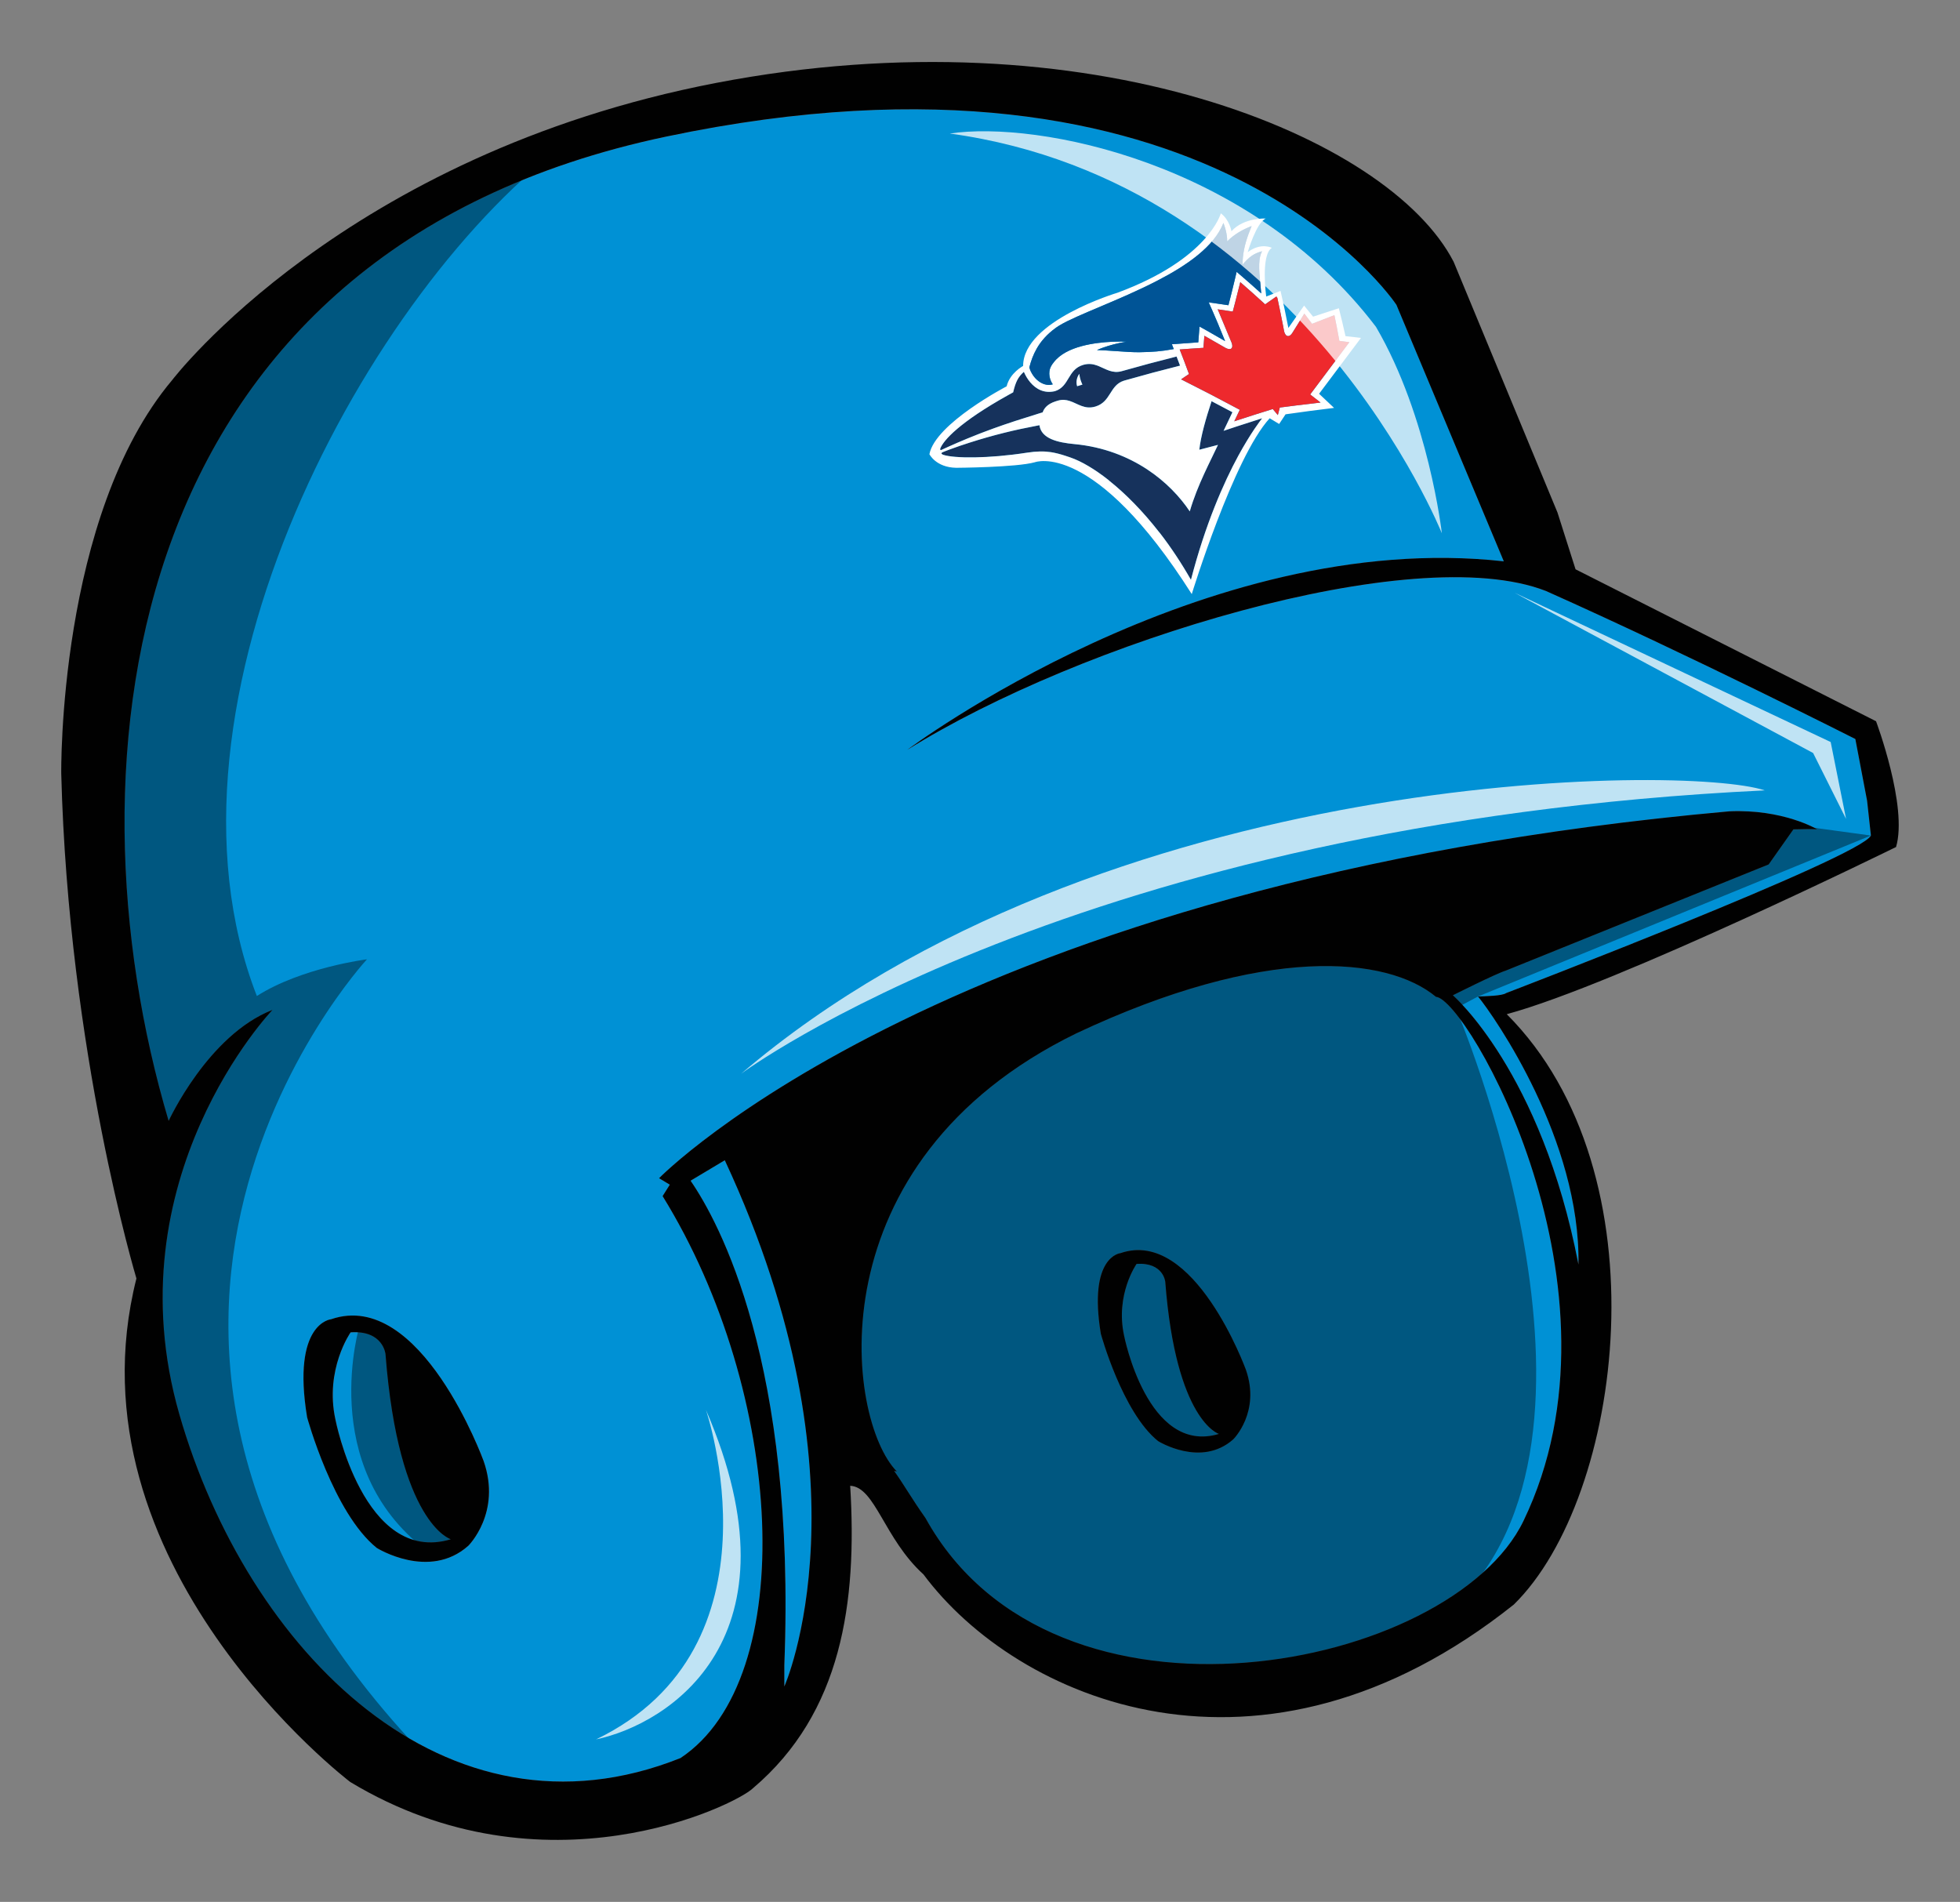
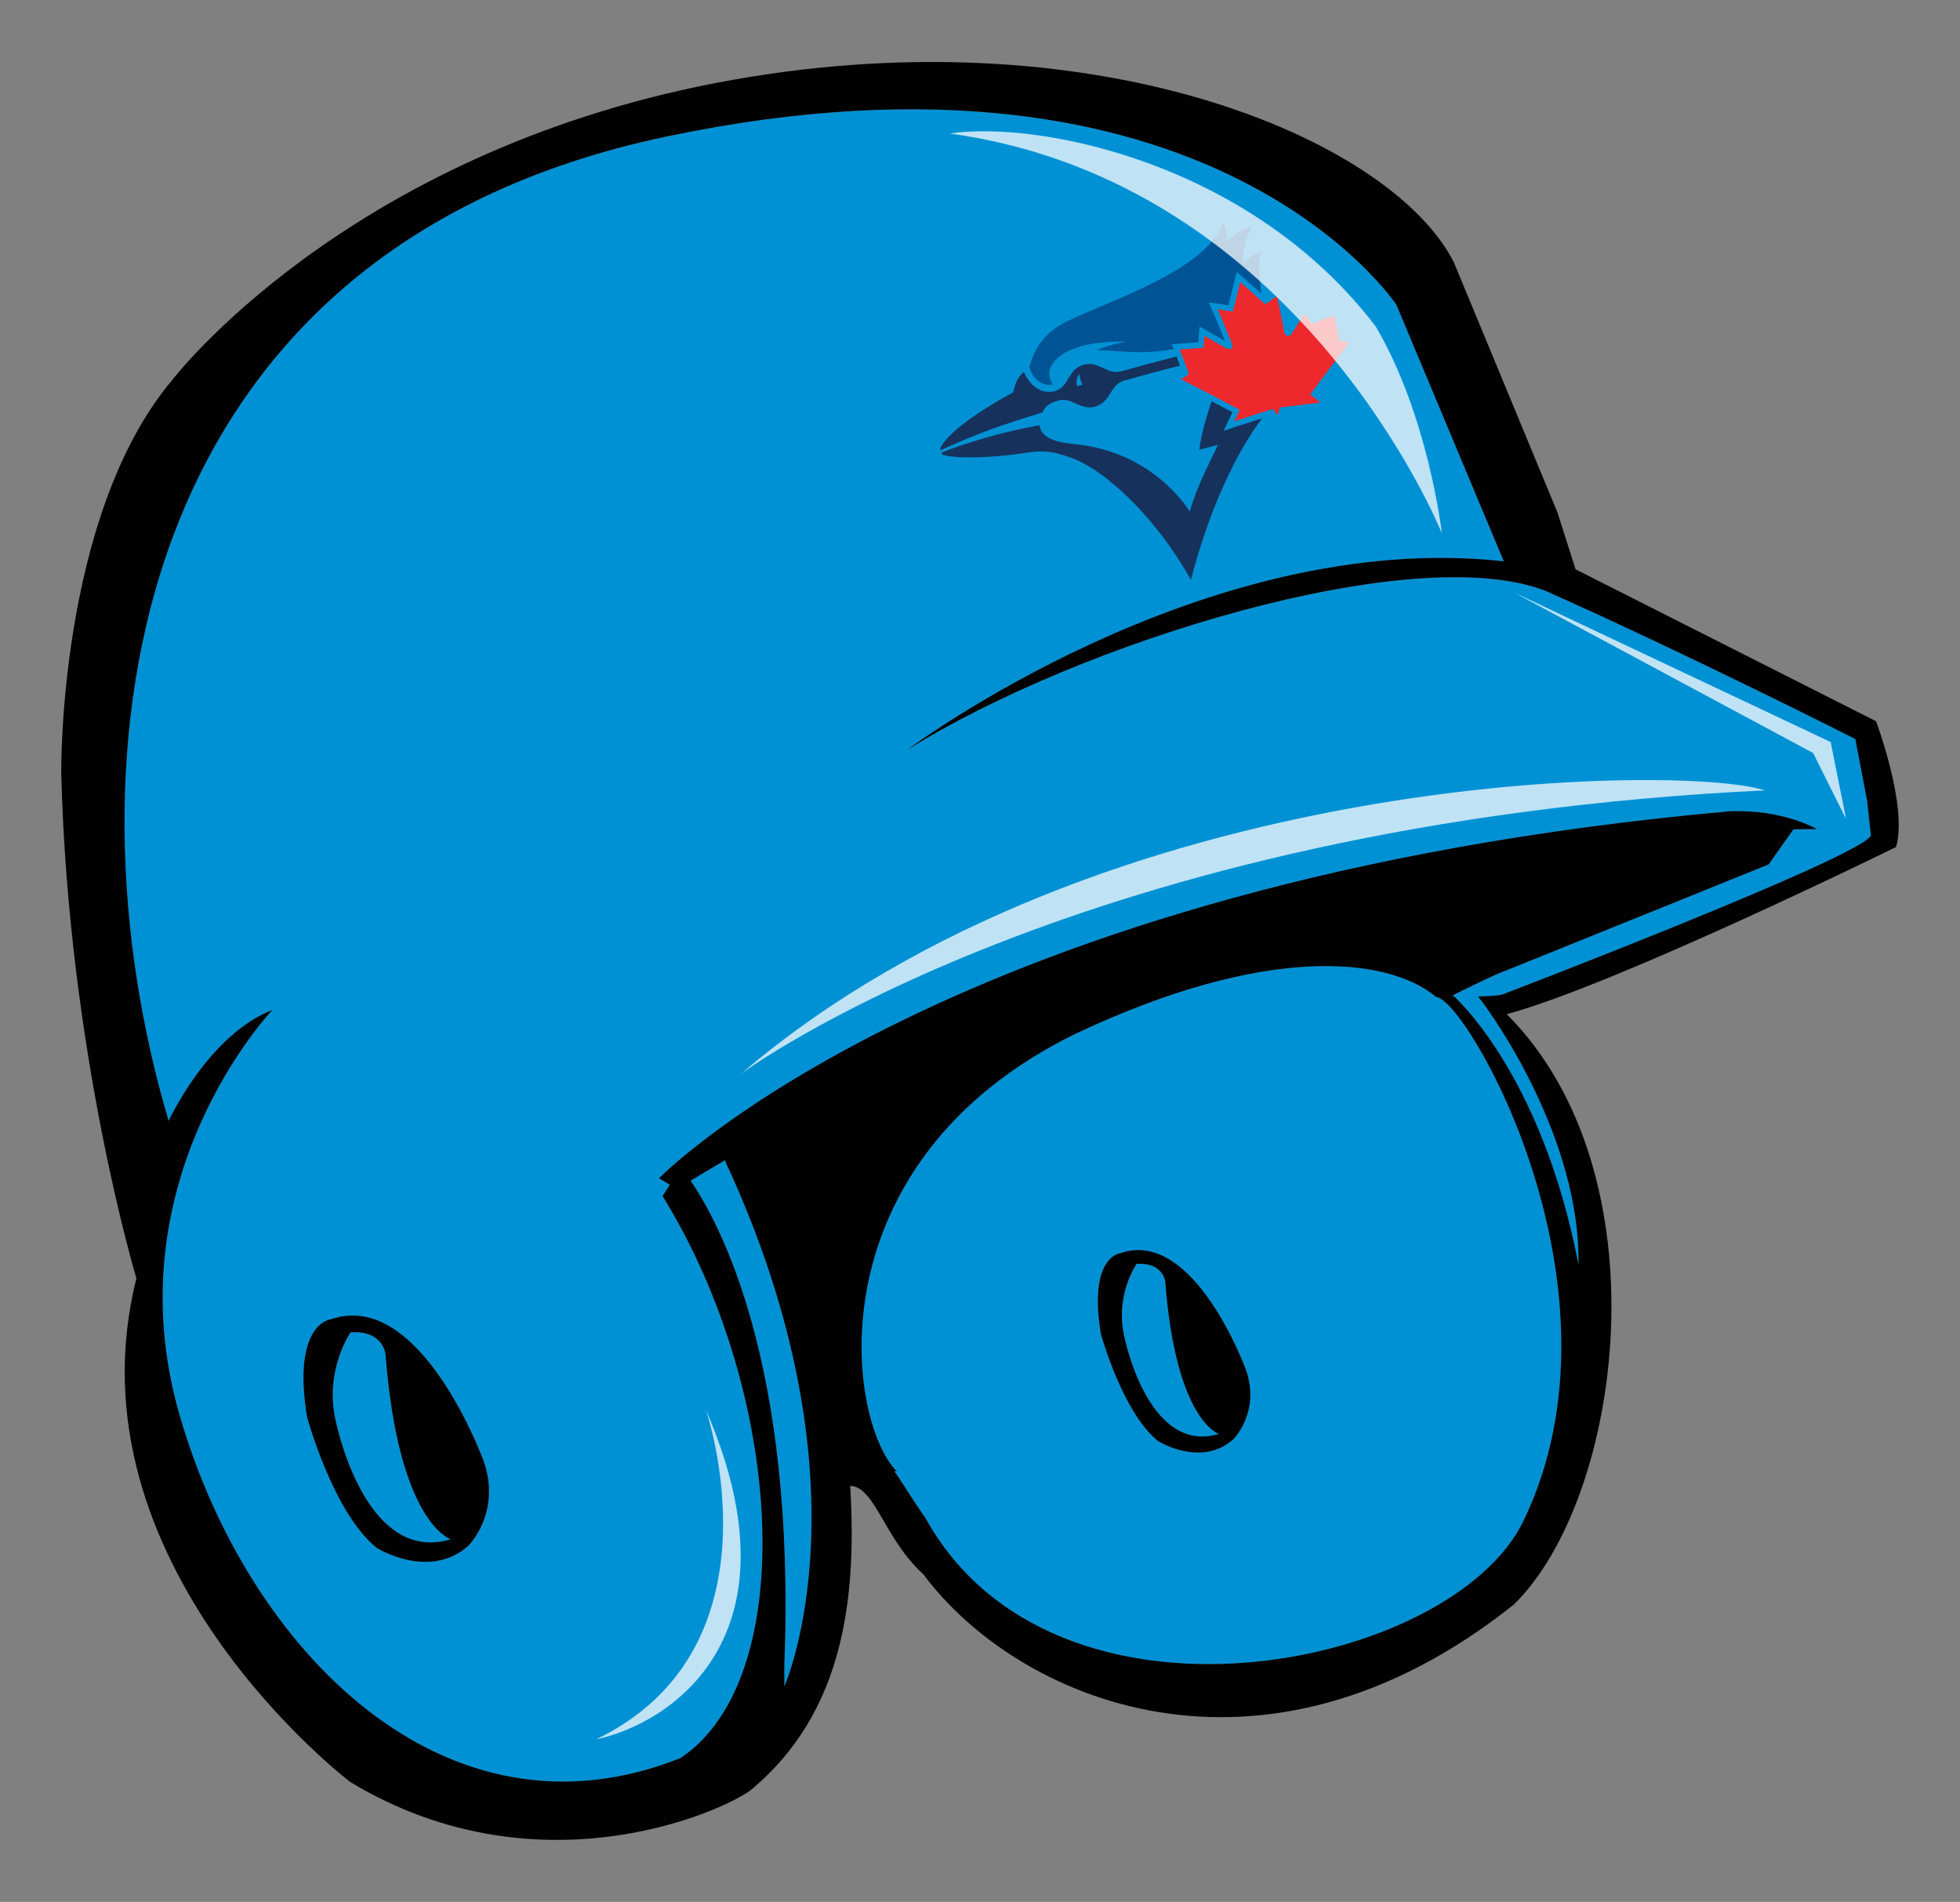
<svg xmlns="http://www.w3.org/2000/svg" version="1.1" id="Layer_1" x="0px" y="0px" width="48px" height="46.577px" viewBox="0 0 48 46.577" style="enable-background:new 0 0 48 46.577;" xml:space="preserve">
  <rect x="0" y="0" width="48" height="46.577" fill="#808080" stroke="none" />
  <path id="color1" style="fill:#0091D5;" d="M35.166,24.412c-1.2-0.995-4.181-1.283-8.805,0.893  c-6.473,3.154-5.646,9.464-4.399,10.73l-0.068-0.013c0.211,0.285,0.427,0.673,0.769,1.153c3.155,5.707,12.89,3.716,14.646,0.071  C40.045,31.571,35.926,24.463,35.166,24.412z M30.202,35.248c-0.789,0.702-1.841,0.044-1.841,0.044  c-0.876-0.702-1.403-2.63-1.403-2.63c-0.314-1.905,0.482-1.973,0.482-1.973c1.807-0.623,3.068,2.849,3.068,2.849  C30.877,34.582,30.202,35.248,30.202,35.248z M17.75,28.414c3.683,7.912,1.458,12.888,1.458,12.888v-0.526  c0.288-7.406-1.606-10.858-2.296-11.861C17.12,28.789,17.413,28.613,17.75,28.414z M11.042,37.697  c-2.134,0.64-2.827-2.934-2.827-2.934c-0.267-1.227,0.373-2.134,0.373-2.134c0.8-0.054,0.854,0.534,0.854,0.534  C9.761,37.323,11.042,37.697,11.042,37.697z M29.851,35.117c-1.753,0.526-2.323-2.411-2.323-2.411  c-0.219-1.009,0.307-1.754,0.307-1.754c0.658-0.043,0.702,0.438,0.702,0.438C28.8,34.81,29.851,35.117,29.851,35.117z   M45.818,20.462l-0.093-0.85l-0.288-1.513c0,0-4.038-2.046-7.577-3.625c-3.254-1.268-11.435,1.261-15.642,3.891  c0,0,7.246-5.435,14.61-4.617l-2.63-6.282c0,0-4.558-6.925-17.883-4.12C2.99,6.15,1.5,18.598,4.13,27.451  c0,0,0.964-2.104,2.542-2.718c0,0-3.944,4.12-2.279,9.906c1.666,5.785,6.519,10.711,12.272,8.415  c2.928-1.943,2.542-8.941-0.438-13.762l0.176-0.28l-0.263-0.158c0,0,7.088-7.276,26.21-8.985c1.321-0.058,2.148,0.438,2.148,0.438  c-0.137-0.006-0.337-0.004-0.578,0.003l-0.606,0.859l-6.439,2.601c-0.242,0.074-1.295,0.604-1.295,0.604s2.167,1.866,3.076,6.594  c0.054-3.042-2.049-6.063-2.459-6.564c0.173-0.009,0.594-0.013,0.688-0.084C36.885,24.32,45.584,20.988,45.818,20.462z   M11.469,37.857c-0.96,0.853-2.24,0.053-2.24,0.053c-1.067-0.854-1.707-3.201-1.707-3.201c-0.381-2.318,0.587-2.4,0.587-2.4  c2.2-0.758,3.735,3.467,3.735,3.467C12.29,37.046,11.469,37.857,11.469,37.857z" />
  <path id="fill_3_" style="fill:#16325C;" d="M30.91,10.243c-0.037,0.047-0.277,0.355-0.584,0.918  c-0.359,0.661-0.808,1.678-1.16,3.039c-0.235-0.413-0.491-0.798-0.759-1.145c-0.008-0.01-0.016-0.018-0.024-0.028  c-0.397-0.509-0.817-0.935-1.215-1.252c-0.008-0.006-0.016-0.016-0.024-0.022c-0.166-0.131-0.328-0.243-0.481-0.334  c-0.161-0.096-0.314-0.17-0.453-0.217c-0.044-0.016-0.086-0.03-0.128-0.043c-0.121-0.039-0.231-0.068-0.345-0.086  c-0.169-0.025-0.347-0.024-0.588,0.013c-0.953,0.148-1.781,0.14-2.047,0.053c-0.024-0.009-0.037-0.018-0.043-0.027  c-0.009-0.015,0.004-0.029,0.033-0.041c0.018-0.007,0.037-0.014,0.056-0.022c0.033-0.013,0.067-0.026,0.104-0.04  c0.167-0.062,0.33-0.117,0.49-0.168c0.582-0.187,1.121-0.316,1.627-0.411c0.029-0.006,0.058-0.011,0.087-0.017  c0.043,0.331,0.449,0.425,0.86,0.463c0.709,0.067,1.302,0.307,1.772,0.615c0.469,0.308,0.817,0.685,1.049,1.033  c0.185-0.645,0.525-1.267,0.691-1.629c-0.184,0.046-0.275,0.07-0.457,0.119c0.035-0.329,0.163-0.775,0.3-1.189  c0.205,0.107,0.307,0.161,0.511,0.27c-0.03,0.064-0.046,0.096-0.076,0.16c-0.057,0.118-0.085,0.177-0.141,0.296  c0.122-0.041,0.183-0.062,0.305-0.102C30.525,10.365,30.653,10.324,30.91,10.243z M23.949,10.636  c-0.38,0.149-0.666,0.277-0.902,0.386c-0.017,0.001-0.025-0.008-0.021-0.031c0-0.004,0.001-0.008,0.003-0.012  c0.08-0.197,0.464-0.637,1.664-1.305c0.039-0.022,0.079-0.043,0.119-0.066c0.061-0.256,0.118-0.372,0.262-0.502  c0.038,0.088,0.09,0.178,0.156,0.256c0.14,0.166,0.34,0.279,0.603,0.218c0.002,0,0.002,0,0.004-0.001  c0.359-0.115,0.305-0.529,0.689-0.643c0.134-0.039,0.245-0.021,0.345,0.016c0.012,0.004,0.024,0.009,0.036,0.014  c0.178,0.072,0.336,0.188,0.564,0.124c0.535-0.151,0.803-0.222,1.343-0.359c0.035,0.089,0.052,0.134,0.085,0.223  c-0.539,0.137-0.806,0.208-1.34,0.359c-0.011,0.003-0.023,0.007-0.035,0.01c-0.353,0.112-0.313,0.515-0.694,0.632  c-0.267,0.082-0.435-0.072-0.635-0.136c-0.088-0.029-0.182-0.04-0.293-0.006c-0.015,0.005-0.023,0.007-0.038,0.012  c-0.007,0.002-0.011,0.003-0.019,0.006c-0.195,0.064-0.276,0.168-0.31,0.267c-0.035,0.01-0.071,0.022-0.108,0.033  c-0.054,0.017-0.109,0.035-0.165,0.053c-0.035,0.011-0.07,0.021-0.104,0.032c-0.412,0.127-0.755,0.247-1.047,0.358  c-0.029,0.011-0.057,0.021-0.085,0.032C24,10.616,23.974,10.626,23.949,10.636z M26.37,9.299c-0.01,0.053-0.008,0.109,0.009,0.159  c0.052-0.015,0.077-0.023,0.129-0.039c-0.021-0.048-0.066-0.142-0.074-0.264C26.402,9.195,26.38,9.246,26.37,9.299z" />
-   <path id="fill_2_" style="fill:#FFFFFF;" d="M33.33,8.275c-0.152-0.017-0.228-0.026-0.379-0.043  c-0.062-0.274-0.094-0.411-0.163-0.683c-0.254,0.082-0.38,0.123-0.631,0.206c-0.087-0.109-0.131-0.163-0.22-0.271  c-0.153,0.218-0.23,0.328-0.385,0.547c-0.071-0.365-0.109-0.547-0.192-0.907c-0.141,0.055-0.211,0.083-0.351,0.138  c0,0-0.14-1.015,0.137-1.192c0,0-0.26-0.14-0.59,0.105c0,0,0.211-0.725,0.442-0.823c0,0-0.533-0.031-0.84,0.311  c0,0-0.045-0.278-0.26-0.439c0,0-0.296,1.12-2.535,1.946c0,0-2.306,0.69-2.307,1.791c0,0.003-0.321,0.165-0.404,0.5  c0,0-1.75,0.911-1.891,1.662c0,0,0.159,0.324,0.656,0.333c0,0,1.474-0.009,1.926-0.136c0,0,1.439-0.558,3.843,3.229  c0,0,1.026-3.346,1.908-4.306c0.093,0.056,0.139,0.084,0.232,0.14c0.063-0.095,0.094-0.142,0.157-0.237  c0.47-0.067,0.708-0.098,1.188-0.157c-0.147-0.139-0.22-0.208-0.367-0.346C32.715,9.094,32.922,8.821,33.33,8.275z M25.389,8.537  c0.102-0.178,0.25-0.353,0.477-0.515c0.023-0.016,0.049-0.034,0.078-0.051c0.431-0.261,1.462-0.613,2.396-1.096  c0.725-0.374,1.393-0.833,1.621-1.415c0.001,0.003,0.031,0.076,0.057,0.177c0.02,0.081,0.037,0.18,0.035,0.274  c0.173-0.172,0.374-0.288,0.599-0.375c-0.108,0.264-0.187,0.496-0.213,0.762c-0.006,0.06-0.01,0.121-0.01,0.184v0.001  c0.163-0.194,0.282-0.279,0.479-0.33c-0.02,0.035-0.034,0.075-0.045,0.118c-0.06,0.234-0.002,0.578,0.024,0.914  c-0.102-0.092-0.154-0.138-0.257-0.229c-0.066-0.058-0.099-0.087-0.165-0.144c-0.072-0.062-0.108-0.093-0.18-0.155  c-0.019,0.082-0.029,0.123-0.049,0.206c-0.058,0.244-0.089,0.366-0.152,0.612c-0.03-0.004-0.045-0.007-0.075-0.011  c-0.071-0.01-0.106-0.016-0.177-0.026c-0.092-0.013-0.138-0.02-0.231-0.033c0.038,0.084,0.056,0.126,0.093,0.21  c0.002,0.002,0.062,0.141,0.13,0.303c0.065,0.156,0.138,0.333,0.178,0.435c-0.086-0.05-0.218-0.126-0.315-0.181  c-0.071-0.04-0.123-0.07-0.124-0.071c-0.075-0.041-0.112-0.062-0.187-0.104C29.37,8.078,29.367,8.119,29.36,8.2  c-0.005,0.074-0.008,0.11-0.014,0.184c-0.188,0.013-0.282,0.02-0.47,0.034c-0.071,0.005-0.106,0.008-0.177,0.013  c0.018,0.047,0.028,0.07,0.046,0.117c-0.306,0.058-0.517,0.072-0.841,0.078c-0.154,0.002-0.355-0.012-0.57-0.027  c-0.153-0.011-0.314-0.021-0.468-0.026c0-0.001,0-0.001,0-0.001c0.047-0.021,0.097-0.041,0.15-0.06  c0.159-0.056,0.344-0.106,0.565-0.144h0.001c0,0-0.573-0.031-1.09,0.108c-0.276,0.074-0.535,0.197-0.686,0.397  c-0.058,0.069-0.095,0.142-0.105,0.214c-0.026,0.185,0.082,0.325,0.082,0.325c-0.127,0.041-0.27-0.006-0.383-0.106  c-0.05-0.044-0.095-0.1-0.13-0.161c-0.006-0.009-0.011-0.02-0.016-0.031c-0.003-0.005-0.006-0.011-0.009-0.016  c-0.011-0.024-0.022-0.05-0.029-0.076c-0.003-0.008-0.005-0.017-0.007-0.026C25.247,8.846,25.301,8.691,25.389,8.537z   M23.026,10.991c0-0.004,0.001-0.008,0.003-0.012c0.08-0.197,0.464-0.637,1.664-1.305c0.039-0.022,0.079-0.043,0.119-0.066  c0.061-0.256,0.118-0.372,0.262-0.502c0.038,0.088,0.09,0.178,0.156,0.256c0.14,0.166,0.34,0.279,0.603,0.218  c0.002,0,0.002,0,0.004-0.001c0.359-0.115,0.305-0.529,0.689-0.643c0.134-0.039,0.245-0.021,0.345,0.016  c0.012,0.004,0.024,0.009,0.036,0.014c0.178,0.072,0.336,0.188,0.564,0.124c0.535-0.151,0.803-0.222,1.343-0.359  c0.035,0.089,0.052,0.134,0.085,0.223c-0.539,0.137-0.806,0.208-1.34,0.359c-0.011,0.003-0.023,0.007-0.035,0.01  c-0.353,0.112-0.313,0.515-0.694,0.632c-0.267,0.082-0.435-0.072-0.635-0.136c-0.088-0.029-0.182-0.04-0.293-0.006  c-0.015,0.005-0.023,0.007-0.038,0.012c-0.007,0.002-0.011,0.003-0.019,0.006c-0.195,0.064-0.276,0.168-0.31,0.267  c-0.035,0.01-0.071,0.022-0.108,0.033c-0.054,0.017-0.109,0.035-0.165,0.053c-0.035,0.011-0.07,0.021-0.104,0.032  c-0.412,0.127-0.755,0.247-1.047,0.358c-0.029,0.011-0.057,0.021-0.085,0.032c-0.026,0.01-0.052,0.02-0.077,0.03  c-0.38,0.149-0.666,0.277-0.902,0.386C23.03,11.023,23.022,11.014,23.026,10.991z M30.326,11.161  c-0.359,0.661-0.808,1.678-1.16,3.039c-0.235-0.413-0.491-0.798-0.759-1.145c-0.008-0.01-0.016-0.018-0.024-0.028  c-0.397-0.509-0.817-0.935-1.215-1.252c-0.008-0.006-0.016-0.016-0.024-0.022c-0.166-0.131-0.328-0.243-0.481-0.334  c-0.161-0.096-0.314-0.17-0.453-0.217c-0.044-0.016-0.086-0.03-0.128-0.043c-0.121-0.039-0.231-0.068-0.345-0.086  c-0.169-0.025-0.347-0.024-0.588,0.013c-0.953,0.148-1.781,0.14-2.047,0.053c-0.024-0.009-0.037-0.018-0.043-0.027  c-0.009-0.015,0.004-0.029,0.033-0.041c0.018-0.007,0.037-0.014,0.056-0.022c0.033-0.013,0.067-0.026,0.104-0.04  c0.167-0.062,0.33-0.117,0.49-0.168c0.582-0.187,1.121-0.316,1.627-0.411c0.029-0.006,0.058-0.011,0.087-0.017  c0.043,0.331,0.449,0.425,0.86,0.463c0.709,0.067,1.302,0.307,1.772,0.615c0.469,0.308,0.817,0.685,1.049,1.033  c0.185-0.645,0.525-1.267,0.691-1.629c-0.184,0.046-0.275,0.07-0.457,0.119c0.035-0.329,0.163-0.775,0.3-1.189  c0.205,0.107,0.307,0.161,0.511,0.27c-0.03,0.064-0.046,0.096-0.076,0.16c-0.057,0.118-0.085,0.177-0.141,0.296  c0.122-0.041,0.183-0.062,0.305-0.102c0.255-0.084,0.383-0.125,0.64-0.206C30.873,10.29,30.633,10.598,30.326,11.161z M32.34,9.858  h-0.001c-0.248,0.029-0.372,0.043-0.618,0.074c-0.006,0.001-0.008,0.001-0.014,0.002c-0.075,0.009-0.113,0.014-0.188,0.024  c-0.066,0.008-0.099,0.012-0.165,0.021c-0.005,0-0.007,0.001-0.012,0.001c-0.013,0.05-0.019,0.075-0.032,0.126  c-0.007,0.023-0.01,0.035-0.016,0.059c-0.025-0.029-0.037-0.044-0.062-0.074c-0.025-0.029-0.037-0.044-0.062-0.074  c-0.353,0.109-0.528,0.165-0.877,0.279c-0.013,0.005-0.02,0.007-0.033,0.011c-0.013,0.005-0.02,0.007-0.033,0.011  c0.054-0.113,0.081-0.169,0.135-0.282c-0.571-0.304-0.857-0.454-1.437-0.746c0.033-0.023,0.049-0.034,0.082-0.056  c0.044-0.03,0.067-0.044,0.111-0.074c-0.089-0.242-0.134-0.362-0.228-0.602c0.105-0.008,0.158-0.011,0.263-0.019  c0.127-0.008,0.191-0.013,0.318-0.021c0.005-0.059,0.007-0.089,0.012-0.148c0.005-0.059,0.007-0.088,0.012-0.147  c0,0,0.434,0.248,0.517,0.296c0.002,0.001,0.005,0.002,0.007,0.003c0.007,0.004,0.013,0.007,0.02,0.01  c0.01,0.005,0.02,0.008,0.03,0.011c0.014,0.003,0.028,0.006,0.041,0.005c0.006,0,0.013,0,0.018-0.001  c0.024-0.005,0.04-0.02,0.047-0.047c0.003-0.012,0.005-0.028,0.002-0.045c-0.001-0.005-0.002-0.011-0.003-0.017  c-0.001-0.006-0.003-0.012-0.004-0.018c-0.003-0.011-0.006-0.022-0.011-0.034c-0.033-0.081-0.252-0.609-0.319-0.766  c-0.012-0.028-0.019-0.045-0.019-0.045c0.148,0.022,0.221,0.033,0.369,0.055c0.026-0.097,0.038-0.145,0.063-0.241  c0.036-0.14,0.054-0.209,0.088-0.348c0.013-0.053,0.02-0.079,0.033-0.132c0.247,0.216,0.369,0.324,0.609,0.544  c0.115-0.081,0.173-0.122,0.289-0.202c0,0,0.007,0.029,0.017,0.077c0.024,0.111,0.069,0.322,0.103,0.498  c0.013,0.064,0.025,0.123,0.034,0.171c0.006,0.038,0.012,0.068,0.016,0.088c0.001,0.006,0.002,0.011,0.003,0.015  c0.004,0.022,0.01,0.04,0.016,0.055c0.012,0.03,0.027,0.05,0.044,0.062c0.011,0.009,0.025,0.012,0.037,0.013  c0.005,0.001,0.012,0,0.018-0.001c0.029-0.006,0.059-0.031,0.083-0.067c0.001-0.002,0.003-0.004,0.004-0.006  c0.013-0.02,0.039-0.063,0.072-0.115c0.029-0.047,0.064-0.101,0.096-0.154c0.067-0.109,0.128-0.208,0.128-0.208  c0.076,0.099,0.114,0.149,0.189,0.251c0.119-0.047,0.178-0.07,0.298-0.116c0.099-0.039,0.149-0.058,0.249-0.096  c0.052,0.251,0.076,0.377,0.122,0.63c0.049,0.006,0.074,0.01,0.123,0.016c0.049,0.006,0.074,0.009,0.123,0.016h-0.001  c-0.382,0.51-0.576,0.765-0.96,1.28C32.188,9.739,32.239,9.779,32.34,9.858z M26.379,9.458c-0.017-0.05-0.019-0.106-0.009-0.159  c0.01-0.053,0.032-0.104,0.064-0.144c0.008,0.122,0.053,0.216,0.074,0.264C26.456,9.435,26.431,9.443,26.379,9.458z" />
  <path id="fill_1_" style="fill:#005496;" d="M25.245,9.098c0.003,0.005,0.006,0.011,0.009,0.016c0.005,0.011,0.01,0.022,0.016,0.031  c0.035,0.061,0.08,0.117,0.13,0.161c0.113,0.1,0.256,0.147,0.383,0.106c0,0-0.108-0.14-0.082-0.325  c0.01-0.072,0.047-0.145,0.105-0.214c0.151-0.2,0.41-0.323,0.686-0.397c0.517-0.139,1.09-0.108,1.09-0.108h-0.001  c-0.221,0.038-0.406,0.088-0.565,0.144c-0.053,0.019-0.103,0.039-0.15,0.06c0,0,0,0,0,0.001c0.154,0.005,0.315,0.015,0.468,0.026  c0.215,0.015,0.416,0.029,0.57,0.027c0.324-0.006,0.535-0.02,0.841-0.078c-0.018-0.047-0.028-0.07-0.046-0.117  c0.071-0.005,0.106-0.008,0.177-0.013c0.188-0.014,0.282-0.021,0.47-0.034c0.006-0.074,0.009-0.11,0.014-0.184  c0.007-0.081,0.01-0.122,0.016-0.203c0.075,0.042,0.112,0.063,0.187,0.104c0.001,0.001,0.053,0.031,0.124,0.071  c0.097,0.055,0.229,0.131,0.315,0.181c-0.04-0.102-0.113-0.279-0.178-0.435c-0.068-0.162-0.128-0.301-0.13-0.303  c-0.037-0.084-0.055-0.126-0.093-0.21c0.093,0.013,0.139,0.02,0.231,0.033c0.071,0.01,0.106,0.016,0.177,0.026  c0.03,0.004,0.045,0.007,0.075,0.011c0.063-0.246,0.094-0.368,0.152-0.612c0.02-0.083,0.03-0.124,0.049-0.206  c0.072,0.062,0.108,0.093,0.18,0.155c0.066,0.057,0.099,0.086,0.165,0.144c0.103,0.091,0.155,0.137,0.257,0.229  c-0.026-0.336-0.084-0.68-0.024-0.914c0.011-0.043,0.025-0.083,0.045-0.118c-0.197,0.051-0.316,0.136-0.479,0.33V6.482  c0-0.063,0.004-0.124,0.01-0.184c0.026-0.266,0.105-0.498,0.213-0.762c-0.225,0.087-0.426,0.203-0.599,0.375  c0.002-0.094-0.015-0.193-0.035-0.274c-0.026-0.101-0.056-0.174-0.057-0.177c-0.228,0.582-0.896,1.041-1.621,1.415  c-0.934,0.483-1.965,0.835-2.396,1.096c-0.029,0.017-0.055,0.035-0.078,0.051c-0.227,0.162-0.375,0.337-0.477,0.515  c-0.088,0.154-0.142,0.309-0.18,0.459c0.002,0.009,0.004,0.018,0.007,0.026C25.223,9.048,25.234,9.074,25.245,9.098z" />
  <path id="fill" style="fill:#EE292D;" d="M33.046,8.38L33.046,8.38c-0.048-0.007-0.073-0.01-0.122-0.016  c-0.049-0.006-0.074-0.01-0.123-0.016c-0.046-0.253-0.07-0.379-0.122-0.63c-0.1,0.038-0.15,0.057-0.249,0.096  c-0.12,0.046-0.179,0.069-0.298,0.116c-0.075-0.102-0.113-0.152-0.189-0.251c0,0-0.061,0.099-0.128,0.208  c-0.032,0.053-0.067,0.107-0.096,0.154c-0.033,0.052-0.059,0.095-0.072,0.115c-0.001,0.002-0.003,0.004-0.004,0.006  c-0.024,0.036-0.054,0.061-0.083,0.067c-0.006,0.001-0.013,0.002-0.018,0.001c-0.012-0.001-0.026-0.004-0.037-0.013  c-0.017-0.012-0.032-0.032-0.044-0.062C31.455,8.14,31.449,8.122,31.445,8.1c-0.001-0.004-0.002-0.009-0.003-0.015  c-0.004-0.02-0.01-0.05-0.016-0.088c-0.009-0.048-0.021-0.107-0.034-0.171c-0.034-0.176-0.079-0.387-0.103-0.498  c-0.01-0.048-0.017-0.077-0.017-0.077c-0.116,0.08-0.174,0.121-0.289,0.202c-0.24-0.22-0.362-0.328-0.609-0.544  c-0.013,0.053-0.02,0.079-0.033,0.132c-0.034,0.139-0.052,0.208-0.088,0.348c-0.025,0.096-0.037,0.144-0.063,0.241  c-0.148-0.022-0.221-0.033-0.369-0.055c0,0,0.007,0.017,0.019,0.045c0.067,0.157,0.286,0.685,0.319,0.766  c0.005,0.012,0.008,0.023,0.011,0.034c0.001,0.006,0.003,0.012,0.004,0.018c0.001,0.006,0.002,0.012,0.003,0.017  c0.003,0.017,0.001,0.033-0.002,0.045c-0.007,0.027-0.023,0.042-0.047,0.047c-0.005,0.001-0.012,0.001-0.018,0.001  c-0.013,0.001-0.027-0.002-0.041-0.005c-0.01-0.003-0.02-0.006-0.03-0.011c-0.007-0.003-0.013-0.006-0.02-0.01  c-0.002-0.001-0.005-0.002-0.007-0.003c-0.083-0.048-0.517-0.296-0.517-0.296c-0.005,0.059-0.007,0.088-0.012,0.147  c-0.005,0.059-0.007,0.089-0.012,0.148c-0.127,0.008-0.191,0.013-0.318,0.021c-0.105,0.008-0.158,0.011-0.263,0.019  c0.094,0.24,0.139,0.36,0.228,0.602c-0.044,0.03-0.067,0.044-0.111,0.074c-0.033,0.022-0.049,0.033-0.082,0.056  c0.58,0.292,0.866,0.442,1.437,0.746c-0.054,0.113-0.081,0.169-0.135,0.282c0.013-0.004,0.02-0.006,0.033-0.011  c0.013-0.004,0.02-0.006,0.033-0.011c0.349-0.114,0.524-0.17,0.877-0.279c0.025,0.03,0.037,0.045,0.062,0.074  c0.025,0.03,0.037,0.045,0.062,0.074c0.006-0.024,0.009-0.036,0.016-0.059c0.013-0.051,0.019-0.076,0.032-0.126  c0.005,0,0.007-0.001,0.012-0.001c0.066-0.009,0.099-0.013,0.165-0.021c0.075-0.01,0.113-0.015,0.188-0.024  c0.006-0.001,0.008-0.001,0.014-0.002c0.246-0.031,0.37-0.045,0.618-0.074h0.001c-0.101-0.079-0.152-0.119-0.254-0.198  C32.47,9.145,32.664,8.89,33.046,8.38z" />
  <path id="highlight" style="opacity:0.75;fill:#FFFFFF;enable-background:new    ;" d="M23.26,3.27  c2.152-0.323,7.37,0.699,10.437,4.734c1.291,2.206,1.614,5.057,1.614,5.057S31.868,4.454,23.26,3.27z M44.833,18.172l-7.747-3.658  l7.317,3.927l0.807,1.614L44.833,18.172z M18.149,26.296c0,0,8.231-6.133,25.07-6.94C41.282,18.71,26.972,18.764,18.149,26.296z   M14.598,42.597c1.775-0.377,5.111-2.475,2.69-8.07C17.288,34.527,19.278,40.338,14.598,42.597z" />
-   <path id="shadow" style="opacity:0.4;enable-background:new    ;" d="M13.981,3.417C9.037,7.013,3.493,17.2,6.29,24.392  c1.099-0.699,2.697-0.899,2.697-0.899s-8.99,9.688,2.297,20.376c-2.796-0.999-7.691-4.594-7.691-14.183  C2.894,27.289-1.501,14.204,6.989,7.712C8.488,6.214,13.981,3.417,13.981,3.417z M36.196,24.404l9.621-3.942l-2.672-0.365  l-13.584,2.897l-7.591,2.597l-2.497,2.997c0,0,0,1.898,1.798,7.291c4.994,8.89,12.485,4.695,14.283,3.496  c4.591-4.156,0.1-14.683,0.1-14.683L36.196,24.404z M8.815,32.432c0,0-1.076,3.471,1.613,5.524c0.391,0.146,0.586,0.049,0.586,0.049  l0.342-0.538l-0.293-0.978l-1.075-2.737l-0.342-1.124L8.815,32.432z" />
  <path id="outline" style="fill:#010101;" d="M8.108,32.308c0,0-0.968,0.082-0.587,2.4c0,0,0.64,2.347,1.707,3.201  c0,0,1.28,0.8,2.24-0.053c0,0,0.822-0.811,0.374-2.081C11.842,35.776,10.307,31.55,8.108,32.308z M8.214,34.762  c-0.267-1.227,0.373-2.134,0.373-2.134c0.8-0.054,0.854,0.534,0.854,0.534c0.32,4.161,1.6,4.534,1.6,4.534  C8.908,38.337,8.214,34.762,8.214,34.762z M27.441,30.689c0,0-0.795,0.068-0.482,1.973c0,0,0.526,1.928,1.403,2.63  c0,0,1.052,0.658,1.841-0.044c0,0,0.675-0.666,0.307-1.709C30.509,33.539,29.248,30.067,27.441,30.689z M27.528,32.706  c-0.219-1.009,0.307-1.754,0.307-1.754c0.658-0.043,0.702,0.438,0.702,0.438c0.263,3.419,1.315,3.726,1.315,3.726  C28.098,35.642,27.528,32.706,27.528,32.706z M45.944,17.663l-7.359-3.721l-0.443-1.392L35.6,6.413  c-1.578-3.068-8.941-6.136-18.058-4.383C8.425,3.784,4.218,9.306,4.218,9.306C1.413,12.637,1.5,18.949,1.5,18.949  c0.176,6.837,1.841,12.36,1.841,12.36C1.57,38.317,8.577,43.64,8.577,43.64c4.748,2.864,9.428,0.575,9.864,0.152  c2.176-1.846,2.554-4.55,2.38-7.406c0.613,0.027,0.83,1.296,1.795,2.171c2.282,3.065,8.256,5.679,14.457,0.738  c2.676-2.622,3.728-10.557-0.173-14.458c2.689-0.727,9.534-4.094,9.534-4.094C46.727,19.749,45.944,17.663,45.944,17.663z   M19.208,41.302v-0.526c0.288-7.406-1.606-10.858-2.296-11.861c0.209-0.126,0.502-0.302,0.838-0.501  C21.433,36.326,19.208,41.302,19.208,41.302z M37.31,37.246c-1.756,3.644-11.492,5.636-14.646-0.071  c-0.342-0.481-0.558-0.868-0.769-1.153l0.068,0.013c-1.247-1.266-2.074-7.575,4.399-10.73c4.623-2.176,7.605-1.888,8.805-0.893  C35.926,24.463,40.045,31.571,37.31,37.246z M36.885,24.32c-0.094,0.071-0.515,0.076-0.688,0.084  c0.409,0.501,2.512,3.522,2.459,6.564c-0.909-4.728-3.076-6.594-3.076-6.594s1.054-0.53,1.295-0.604l6.439-2.601l0.606-0.859  c0.241-0.007,0.441-0.009,0.578-0.003c0,0-0.827-0.496-2.148-0.438c-19.122,1.709-26.21,8.985-26.21,8.985l0.263,0.158l-0.176,0.28  c2.981,4.821,3.367,11.819,0.438,13.762c-5.753,2.296-10.607-2.63-12.272-8.415c-1.665-5.786,2.279-9.906,2.279-9.906  c-1.578,0.614-2.542,2.718-2.542,2.718C1.5,18.598,2.99,6.15,16.315,3.345s17.883,4.12,17.883,4.12l2.63,6.282  c-7.363-0.818-14.61,4.617-14.61,4.617c4.207-2.63,12.389-5.159,15.642-3.891c3.539,1.579,7.577,3.625,7.577,3.625l0.288,1.513  l0.093,0.85C45.584,20.988,36.885,24.32,36.885,24.32z" />
</svg>